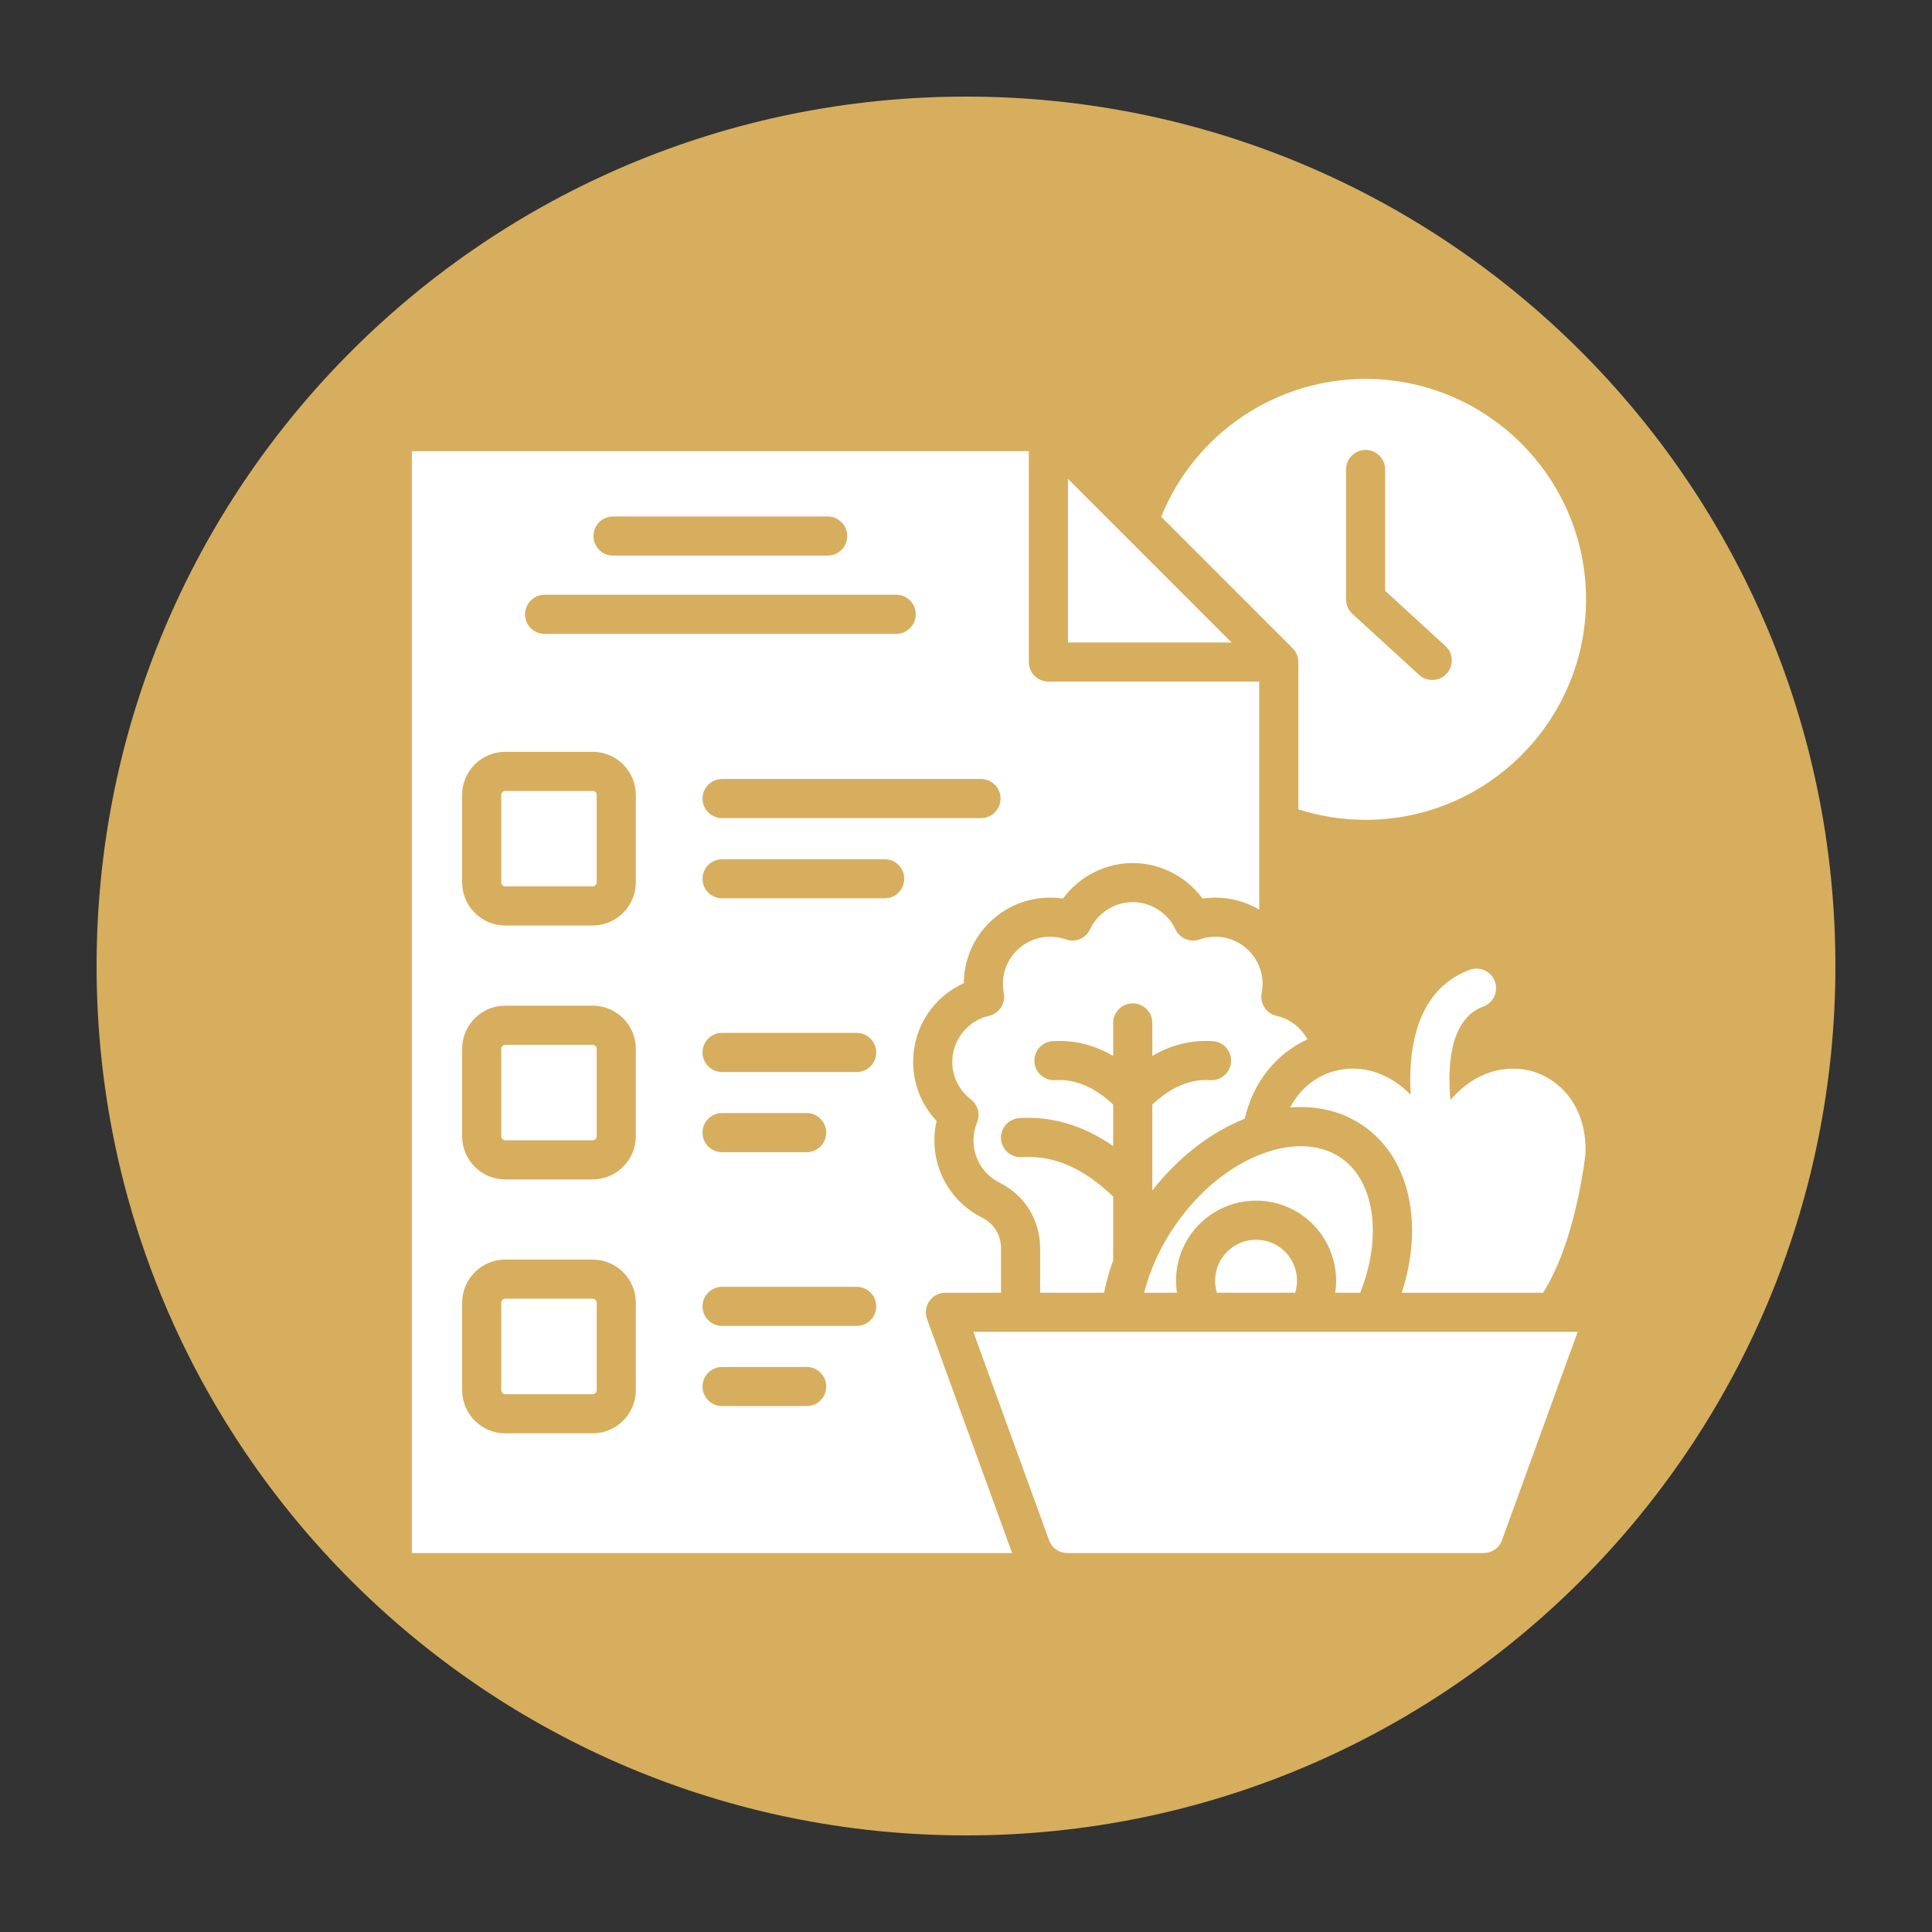
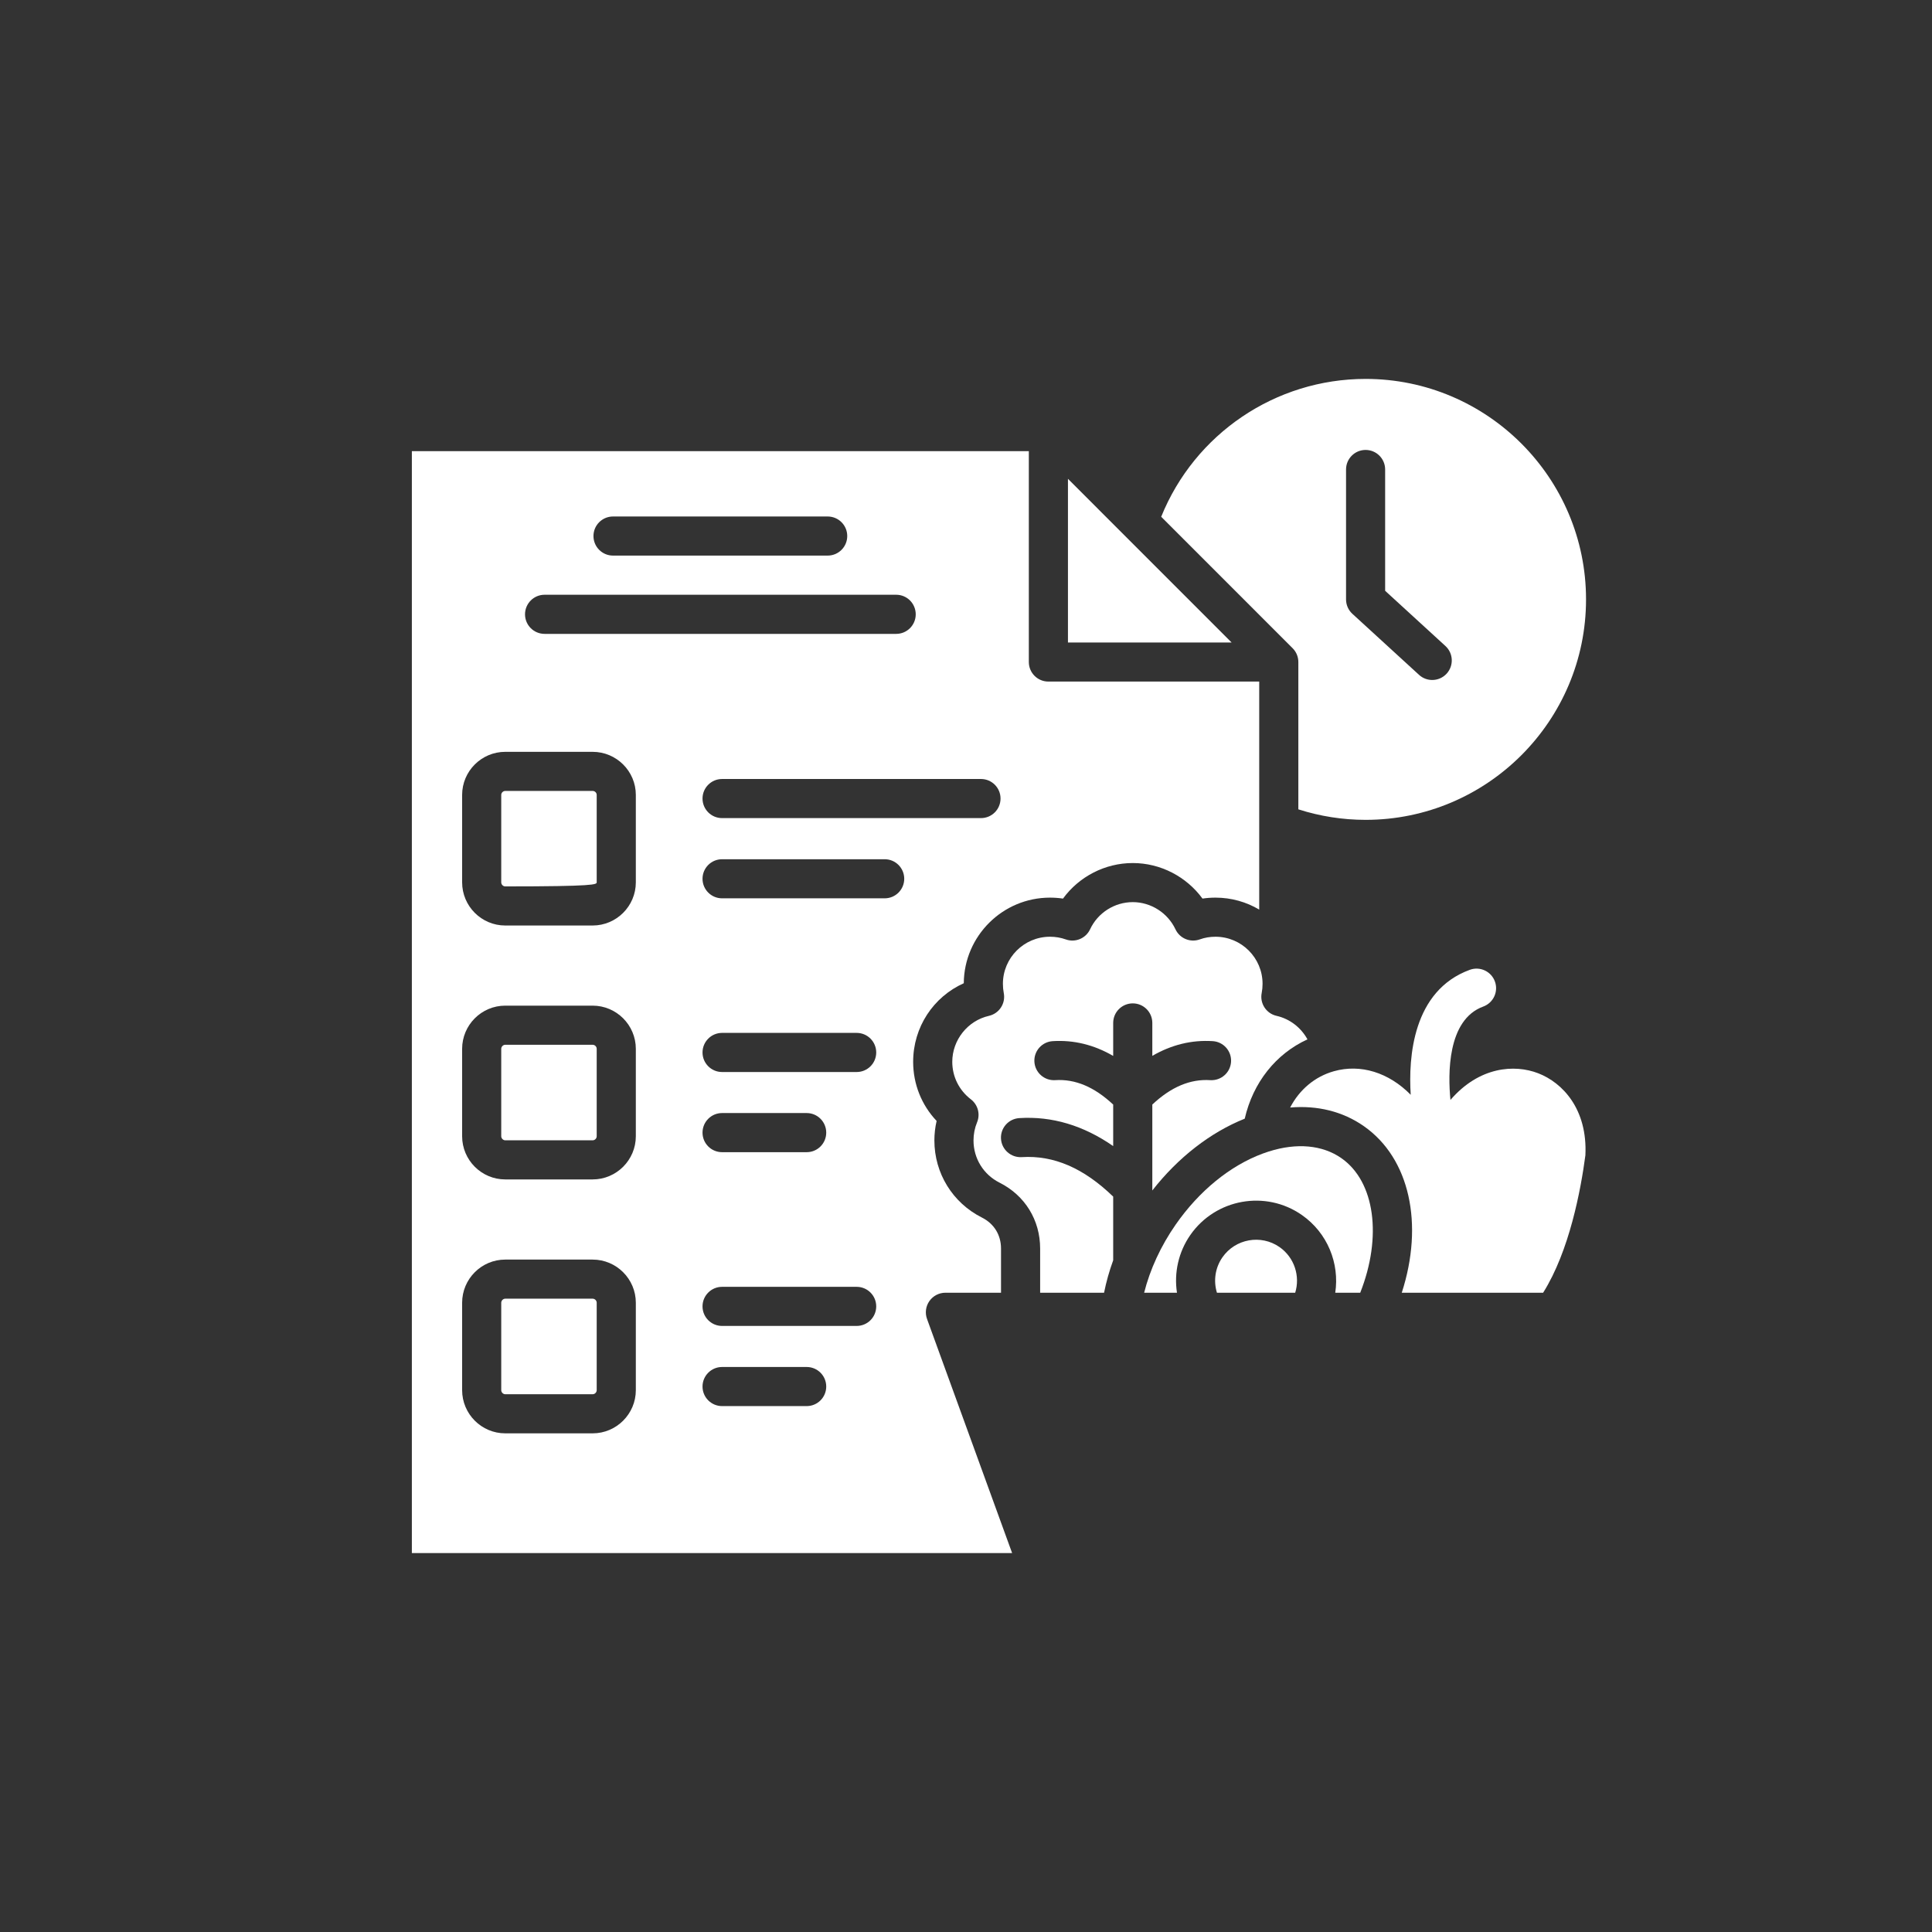
<svg xmlns="http://www.w3.org/2000/svg" width="500" zoomAndPan="magnify" viewBox="0 0 375 375" height="500" preserveAspectRatio="xMidYMid meet" version="1.0">
  <rect x="0" y="0" width="375" height="375" fill="#333333" stroke="none" />
  <defs>
    <clipPath id="7d9c8e4b3c">
      <path d="M 18.75 18.75 L 356.25 18.75 L 356.25 356.25 L 18.75 356.25 Z M 18.75 18.75 " clip-rule="nonzero" />
    </clipPath>
    <clipPath id="5f0416fd1f">
      <path d="M 187.5 18.75 C 94.301 18.75 18.75 94.301 18.75 187.5 C 18.75 280.699 94.301 356.25 187.5 356.25 C 280.699 356.25 356.25 280.699 356.25 187.5 C 356.25 94.301 280.699 18.75 187.5 18.75 Z M 187.5 18.75 " clip-rule="nonzero" />
    </clipPath>
    <clipPath id="6aba50f63f">
      <path d="M 0.75 0.75 L 338.25 0.75 L 338.25 338.25 L 0.75 338.25 Z M 0.75 0.75 " clip-rule="nonzero" />
    </clipPath>
    <clipPath id="c15583b347">
      <path d="M 169.5 0.75 C 76.301 0.75 0.75 76.301 0.75 169.5 C 0.75 262.699 76.301 338.25 169.5 338.25 C 262.699 338.25 338.25 262.699 338.25 169.5 C 338.25 76.301 262.699 0.75 169.5 0.75 Z M 169.5 0.75 " clip-rule="nonzero" />
    </clipPath>
    <clipPath id="d1912b3681">
-       <rect x="0" width="339" y="0" height="339" />
-     </clipPath>
+       </clipPath>
    <clipPath id="b5446f0be5">
      <path d="M 188 258 L 307 258 L 307 301.551 L 188 301.551 Z M 188 258 " clip-rule="nonzero" />
    </clipPath>
    <clipPath id="3eaf232f7c">
      <path d="M 79.832 87 L 245 87 L 245 301.551 L 79.832 301.551 Z M 79.832 87 " clip-rule="nonzero" />
    </clipPath>
    <clipPath id="daa0a97b7c">
      <path d="M 225 73.551 L 308 73.551 L 308 160 L 225 160 Z M 225 73.551 " clip-rule="nonzero" />
    </clipPath>
  </defs>
  <g clip-path="url(#7d9c8e4b3c)">
    <g clip-path="url(#5f0416fd1f)">
      <g transform="matrix(1, 0, 0, 1, 18, 18)">
        <g clip-path="url(#d1912b3681)">
          <g clip-path="url(#6aba50f63f)">
            <g clip-path="url(#c15583b347)">
              <path fill="#d6ae5e" d="M 0.75 0.75 L 338.25 0.75 L 338.25 338.25 L 0.75 338.25 Z M 0.75 0.75 " fill-opacity="1" fill-rule="nonzero" />
            </g>
          </g>
        </g>
      </g>
    </g>
  </g>
  <g clip-path="url(#b5446f0be5)">
-     <path fill="#ffffff" d="M 233.781 258.508 L 188.922 258.508 L 203.637 298.996 C 204.188 300.512 205.598 301.453 207.324 301.453 L 287.832 301.453 C 289.551 301.453 290.969 300.508 291.523 298.988 L 306.227 258.508 L 233.789 258.508 C 233.785 258.508 233.785 258.508 233.781 258.508 Z M 233.781 258.508 " fill-opacity="1" fill-rule="nonzero" />
-   </g>
+     </g>
  <path fill="#ffffff" d="M 237.273 244.043 C 235.859 246.074 235.5 248.613 236.207 250.918 L 251.398 250.918 C 252.391 247.688 251.242 244.07 248.348 242.051 C 244.754 239.551 239.781 240.441 237.273 244.043 Z M 237.273 244.043 " fill-opacity="1" fill-rule="nonzero" />
  <path fill="#ffffff" d="M 264.02 250.918 C 268.301 240.086 266.887 229.352 260.359 224.797 C 256.676 222.234 251.711 221.785 246.297 223.496 C 246.219 223.527 246.141 223.551 246.062 223.574 C 245.75 223.68 245.43 223.781 245.113 223.902 C 238.762 226.25 232.75 231.152 228.191 237.703 C 225.316 241.832 223.211 246.406 222.078 250.918 L 228.449 250.918 C 227.859 247.051 228.73 243.031 231.047 239.703 C 235.949 232.672 245.656 230.93 252.68 235.824 C 257.68 239.305 260.027 245.227 259.172 250.918 Z M 264.02 250.918 " fill-opacity="1" fill-rule="nonzero" />
  <path fill="#ffffff" d="M 298.562 208.32 C 293.957 206.543 287.121 207.012 281.531 213.496 C 281.047 208.574 280.867 197.938 287.898 195.371 C 289.867 194.648 290.879 192.473 290.16 190.504 C 289.441 188.535 287.266 187.523 285.293 188.238 C 274.195 192.293 273.355 205.25 273.82 212.496 C 269.551 208.168 264.098 206.465 258.902 207.926 C 255.199 208.969 252.211 211.516 250.418 214.969 C 255.711 214.523 260.625 215.73 264.699 218.57 C 273.656 224.816 276.391 237.613 272.082 250.918 L 299.52 250.918 C 304.621 242.812 306.836 230.945 307.723 224.242 C 308.16 215.277 303.289 210.141 298.562 208.32 Z M 298.562 208.32 " fill-opacity="1" fill-rule="nonzero" />
  <path fill="#ffffff" d="M 247.781 197.176 C 245.773 196.727 244.492 194.75 244.895 192.73 C 245.004 192.172 245.062 191.574 245.062 190.961 C 245.062 185.918 240.965 181.82 235.926 181.82 C 234.852 181.82 233.828 181.992 232.879 182.336 C 231.035 183 228.988 182.152 228.16 180.383 C 226.648 177.18 223.391 175.102 219.871 175.102 C 216.332 175.102 213.078 177.172 211.586 180.375 C 210.754 182.145 208.715 183 206.871 182.34 C 205.906 181.996 204.871 181.82 203.797 181.82 C 198.762 181.82 194.664 185.918 194.664 190.961 C 194.664 191.574 194.719 192.172 194.828 192.73 C 195.234 194.75 193.957 196.719 191.949 197.176 C 187.828 198.109 184.836 201.863 184.836 206.098 C 184.836 208.969 186.156 211.625 188.449 213.379 C 189.812 214.426 190.305 216.254 189.648 217.844 C 189.188 218.957 188.957 220.145 188.957 221.359 C 188.957 224.848 190.887 227.98 194 229.547 C 198.938 232.023 201.891 236.812 201.891 242.34 L 201.891 250.918 L 214.297 250.918 C 214.719 248.809 215.312 246.703 216.07 244.621 L 216.07 232.262 C 210.344 226.715 204.523 224.207 198.312 224.598 C 196.23 224.719 194.422 223.137 194.293 221.047 C 194.16 218.953 195.75 217.156 197.844 217.023 C 204.211 216.621 210.312 218.457 216.07 222.453 L 216.07 214.395 C 212.406 210.969 208.707 209.406 204.805 209.656 C 202.719 209.785 200.91 208.199 200.777 206.109 C 200.645 204.016 202.234 202.219 204.324 202.086 C 208.414 201.828 212.34 202.789 216.07 204.953 L 216.07 198.547 C 216.07 196.453 217.77 194.754 219.871 194.754 C 221.965 194.754 223.664 196.453 223.664 198.547 L 223.664 204.941 C 227.391 202.781 231.316 201.824 235.398 202.086 C 237.488 202.219 239.078 204.016 238.945 206.109 C 238.812 208.203 237.004 209.785 234.914 209.656 C 231.016 209.41 227.32 210.965 223.664 214.391 L 223.664 231.07 C 228.656 224.684 234.918 219.809 241.602 217.133 C 243.203 210.133 247.645 204.539 253.777 201.742 C 252.543 199.473 250.375 197.766 247.781 197.176 Z M 247.781 197.176 " fill-opacity="1" fill-rule="nonzero" />
  <g clip-path="url(#3eaf232f7c)">
    <path fill="#ffffff" d="M 180.395 252.535 C 181.109 251.52 182.266 250.918 183.504 250.918 L 194.297 250.918 L 194.297 242.34 C 194.297 239.703 192.945 237.508 190.59 236.328 C 184.898 233.465 181.363 227.727 181.363 221.359 C 181.363 220.074 181.508 218.809 181.797 217.574 C 178.875 214.488 177.242 210.426 177.242 206.098 C 177.242 199.375 181.156 193.496 187.07 190.844 C 187.133 181.668 194.617 174.23 203.797 174.23 C 204.652 174.23 205.496 174.293 206.328 174.414 C 209.441 170.148 214.477 167.516 219.871 167.516 C 225.25 167.516 230.281 170.148 233.402 174.414 C 234.227 174.293 235.07 174.23 235.926 174.23 C 239.023 174.23 241.926 175.078 244.414 176.551 L 244.414 132.293 L 203.488 132.293 C 201.395 132.293 199.695 130.594 199.695 128.5 L 199.695 87.574 L 79.941 87.574 L 79.941 301.453 L 196.453 301.453 L 179.934 256.008 C 179.512 254.844 179.684 253.547 180.395 252.535 Z M 194.203 154.996 C 194.203 157.094 192.504 158.793 190.41 158.793 L 140.152 158.793 C 138.059 158.793 136.359 157.094 136.359 154.996 C 136.359 152.902 138.059 151.203 140.152 151.203 L 190.41 151.203 C 192.504 151.203 194.203 152.902 194.203 154.996 Z M 118.984 100.25 L 160.648 100.25 C 162.75 100.25 164.449 101.949 164.449 104.043 C 164.449 106.141 162.75 107.84 160.648 107.84 L 118.984 107.84 C 116.891 107.84 115.191 106.141 115.191 104.043 C 115.191 101.949 116.891 100.25 118.984 100.25 Z M 105.703 115.441 L 173.949 115.441 C 176.047 115.441 177.742 117.141 177.742 119.242 C 177.742 121.336 176.047 123.035 173.949 123.035 L 105.703 123.035 C 103.605 123.035 101.906 121.336 101.906 119.242 C 101.906 117.141 103.605 115.441 105.703 115.441 Z M 123.414 269.828 C 123.414 274.445 119.652 278.211 115.027 278.211 L 98.07 278.211 C 93.453 278.211 89.699 274.445 89.699 269.828 L 89.699 252.867 C 89.699 248.242 93.453 244.484 98.07 244.484 L 115.027 244.484 C 119.652 244.484 123.414 248.242 123.414 252.867 Z M 123.414 220.539 C 123.414 225.164 119.652 228.926 115.027 228.926 L 98.07 228.926 C 93.453 228.926 89.699 225.164 89.699 220.539 L 89.699 203.582 C 89.699 198.961 93.453 195.195 98.07 195.195 L 115.027 195.195 C 119.652 195.195 123.414 198.961 123.414 203.582 Z M 123.414 171.258 C 123.414 175.879 119.652 179.641 115.027 179.641 L 98.07 179.641 C 93.453 179.641 89.699 175.879 89.699 171.258 L 89.699 154.297 C 89.699 149.684 93.453 145.93 98.07 145.93 L 115.027 145.93 C 119.652 145.93 123.414 149.684 123.414 154.297 Z M 156.578 272.922 L 140.152 272.922 C 138.059 272.922 136.359 271.223 136.359 269.125 C 136.359 267.031 138.059 265.332 140.152 265.332 L 156.578 265.332 C 158.672 265.332 160.371 267.031 160.371 269.125 C 160.371 271.223 158.672 272.922 156.578 272.922 Z M 166.277 257.363 L 140.152 257.363 C 138.059 257.363 136.359 255.664 136.359 253.566 C 136.359 251.473 138.059 249.773 140.152 249.773 L 166.277 249.773 C 168.375 249.773 170.074 251.473 170.074 253.566 C 170.074 255.664 168.375 257.363 166.277 257.363 Z M 136.359 219.844 C 136.359 217.742 138.059 216.043 140.152 216.043 L 156.578 216.043 C 158.672 216.043 160.371 217.742 160.371 219.844 C 160.371 221.938 158.672 223.637 156.578 223.637 L 140.152 223.637 C 138.059 223.637 136.359 221.938 136.359 219.844 Z M 166.277 208.078 L 140.152 208.078 C 138.059 208.078 136.359 206.379 136.359 204.285 C 136.359 202.184 138.059 200.484 140.152 200.484 L 166.277 200.484 C 168.375 200.484 170.074 202.184 170.074 204.285 C 170.074 206.379 168.375 208.078 166.277 208.078 Z M 171.719 174.363 L 140.152 174.363 C 138.059 174.363 136.359 172.664 136.359 170.57 C 136.359 168.473 138.059 166.777 140.152 166.777 L 171.719 166.777 C 173.812 166.777 175.512 168.473 175.512 170.57 C 175.512 172.664 173.812 174.363 171.719 174.363 Z M 171.719 174.363 " fill-opacity="1" fill-rule="nonzero" />
  </g>
-   <path fill="#ffffff" d="M 115.027 153.52 L 98.07 153.52 C 97.648 153.52 97.289 153.875 97.289 154.297 L 97.289 171.258 C 97.289 171.684 97.648 172.051 98.07 172.051 L 115.027 172.051 C 115.461 172.051 115.82 171.684 115.82 171.258 L 115.82 154.297 C 115.82 153.875 115.461 153.52 115.027 153.52 Z M 115.027 153.52 " fill-opacity="1" fill-rule="nonzero" />
+   <path fill="#ffffff" d="M 115.027 153.52 L 98.07 153.52 C 97.648 153.52 97.289 153.875 97.289 154.297 L 97.289 171.258 C 97.289 171.684 97.648 172.051 98.07 172.051 C 115.461 172.051 115.82 171.684 115.82 171.258 L 115.82 154.297 C 115.82 153.875 115.461 153.52 115.027 153.52 Z M 115.027 153.52 " fill-opacity="1" fill-rule="nonzero" />
  <path fill="#ffffff" d="M 115.027 252.074 L 98.07 252.074 C 97.656 252.074 97.289 252.445 97.289 252.867 L 97.289 269.828 C 97.289 270.25 97.656 270.621 98.07 270.621 L 115.027 270.621 C 115.461 270.621 115.82 270.254 115.82 269.828 L 115.82 252.867 C 115.82 252.438 115.461 252.074 115.027 252.074 Z M 115.027 252.074 " fill-opacity="1" fill-rule="nonzero" />
  <path fill="#ffffff" d="M 115.027 202.789 L 98.07 202.789 C 97.656 202.789 97.289 203.156 97.289 203.582 L 97.289 220.539 C 97.289 220.961 97.656 221.332 98.07 221.332 L 115.027 221.332 C 115.461 221.332 115.82 220.973 115.82 220.539 L 115.82 203.582 C 115.82 203.152 115.461 202.789 115.027 202.789 Z M 115.027 202.789 " fill-opacity="1" fill-rule="nonzero" />
  <path fill="#ffffff" d="M 207.289 92.938 L 207.289 124.707 L 239.051 124.707 Z M 207.289 92.938 " fill-opacity="1" fill-rule="nonzero" />
  <g clip-path="url(#daa0a97b7c)">
    <path fill="#ffffff" d="M 252.008 128.5 L 252.008 157.094 C 256.219 158.438 260.598 159.133 265.062 159.133 C 288.652 159.133 307.848 139.938 307.848 116.344 C 307.848 92.746 288.652 73.547 265.062 73.547 C 247.543 73.547 231.887 84.211 225.387 100.305 L 250.895 125.816 C 251.609 126.527 252.008 127.492 252.008 128.5 Z M 261.266 91.125 C 261.266 89.031 262.965 87.332 265.062 87.332 C 267.156 87.332 268.855 89.031 268.855 91.125 L 268.855 114.672 L 280.559 125.391 C 282.102 126.805 282.207 129.207 280.793 130.754 C 280.047 131.57 279.023 131.984 277.992 131.984 C 277.082 131.984 276.16 131.656 275.434 130.988 L 262.5 119.145 C 261.711 118.426 261.266 117.406 261.266 116.344 Z M 261.266 91.125 " fill-opacity="1" fill-rule="nonzero" />
  </g>
</svg>